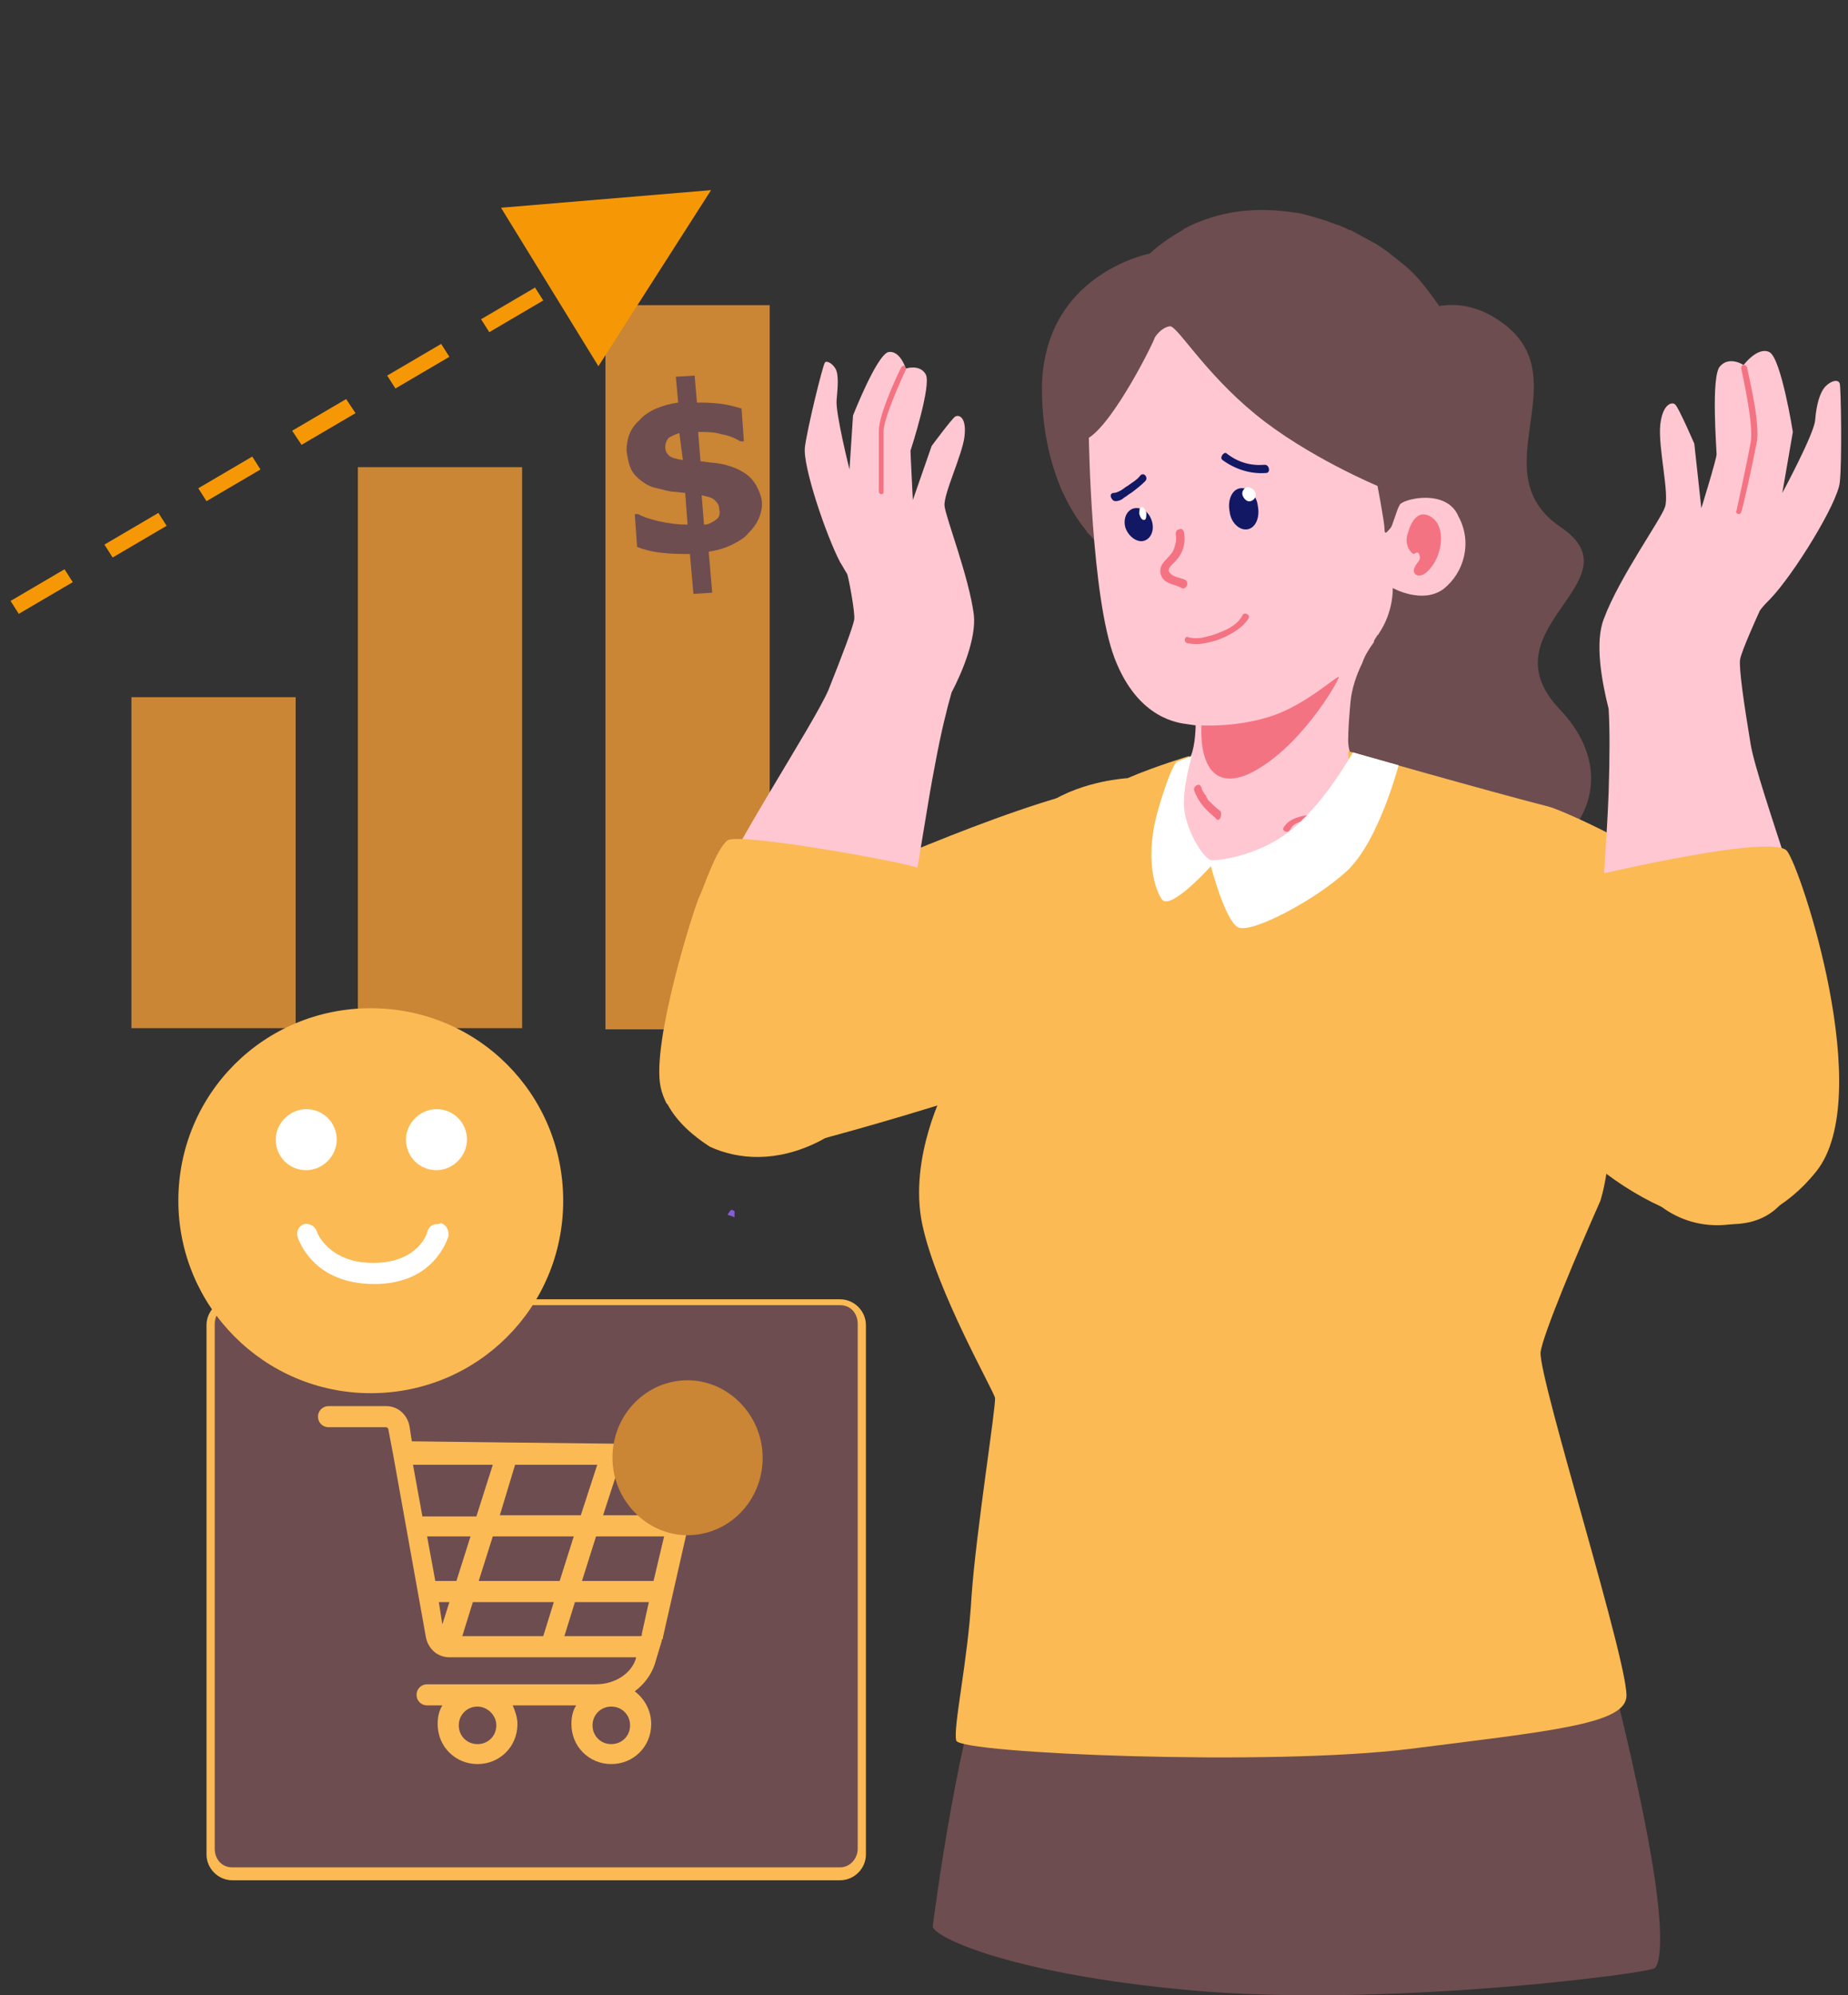
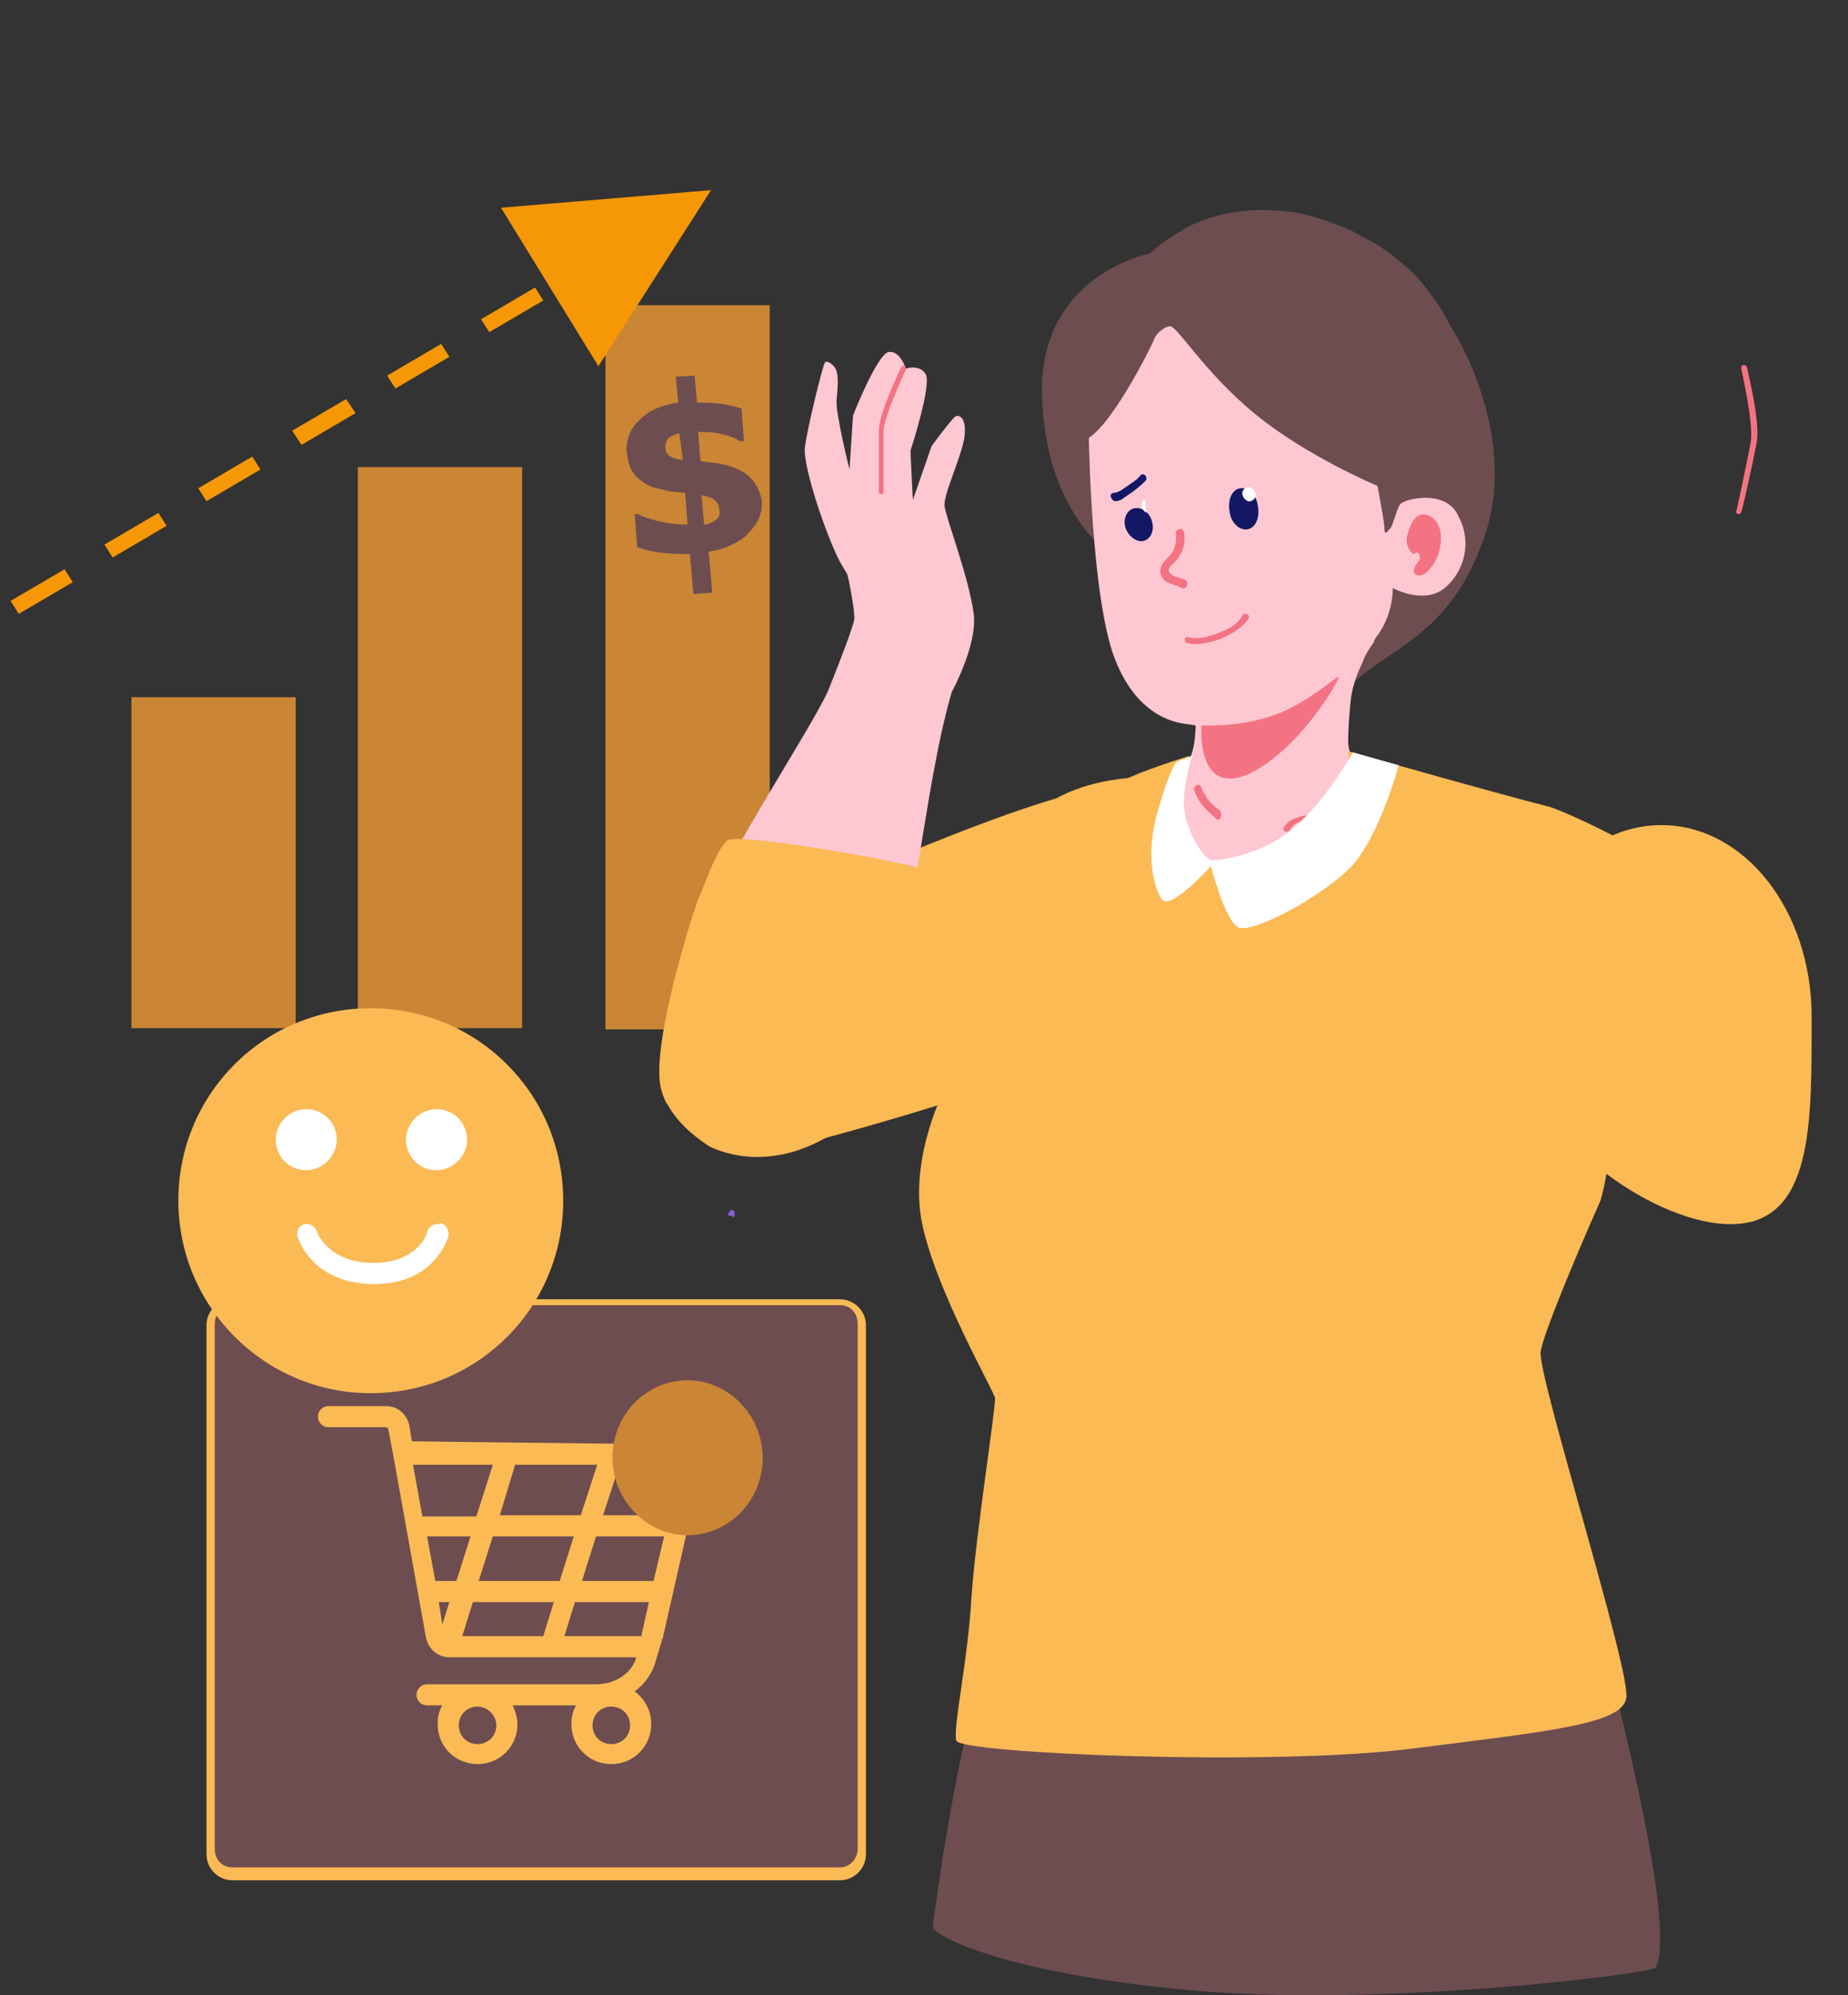
<svg xmlns="http://www.w3.org/2000/svg" xmlns:xlink="http://www.w3.org/1999/xlink" id="Layer_1" x="0px" y="0px" viewBox="0 0 157.5 170" style="enable-background:new 0 0 157.5 170;" xml:space="preserve">
  <rect x="0" y="0" width="157.5" height="170" fill="#333333" stroke="none" />
  <style type="text/css"> .st0{clip-path:url(#SVGID_00000028318993116126730340000009238320250730816659_);} .st1{fill-rule:evenodd;clip-rule:evenodd;fill:#CA8535;} .st2{fill:#F69806;} .st3{fill-rule:evenodd;clip-rule:evenodd;fill:#6D4D50;} .st4{fill-rule:evenodd;clip-rule:evenodd;fill:#FFFFFF;} .st5{fill-rule:evenodd;clip-rule:evenodd;fill:#FBBA54;} .st6{fill-rule:evenodd;clip-rule:evenodd;fill:#FFC7D2;} .st7{fill-rule:evenodd;clip-rule:evenodd;fill:#F47382;} .st8{fill-rule:evenodd;clip-rule:evenodd;fill:#875DD8;} .st9{fill-rule:evenodd;clip-rule:evenodd;fill:#121863;} </style>
  <g>
    <defs>
      <rect id="SVGID_1_" width="157.5" height="170" />
    </defs>
    <clipPath id="SVGID_00000128480485047635832970000010767043250029323187_">
      <use xlink:href="#SVGID_1_" style="overflow:visible;" />
    </clipPath>
    <g style="clip-path:url(#SVGID_00000128480485047635832970000010767043250029323187_);">
      <g>
        <path class="st1" d="M65.6,26h-14v61.7h14V26z" />
        <path class="st1" d="M44.5,39.8h-14v47.8h14V39.8z" />
        <path class="st1" d="M25.2,59.4h-14v28.2h14V59.4z" />
        <path class="st2" d="M1.6,52.3l4.6-2.7l-0.7-1.1l-4.6,2.7L1.6,52.3z M9.6,47.5l4.6-2.7l-0.7-1.1l-4.6,2.7L9.6,47.5z M17.6,42.7 l4.6-2.7l-0.7-1.1l-4.6,2.7L17.6,42.7z M25.7,37.9l4.6-2.7L29.5,34l-4.6,2.7L25.7,37.9z M33.7,33.1l4.6-2.7l-0.7-1.1L33,32 L33.7,33.1z M41.7,28.3l4.6-2.7l-0.7-1.1L41,27.2L41.7,28.3z M51,31.2l9.6-15l-17.9,1.5L51,31.2z" />
        <path class="st3" d="M61,44.3c-0.3,0.2-0.6,0.4-1,0.4l-0.2-2.5c0.5,0.1,0.9,0.2,1.1,0.4s0.4,0.4,0.4,0.8 C61.4,43.8,61.3,44.1,61,44.3z M58.2,39.2c-0.6-0.1-1-0.2-1.2-0.4s-0.3-0.4-0.3-0.7s0.1-0.6,0.3-0.8c0.3-0.2,0.6-0.3,0.9-0.4 L58.2,39.2z M63.6,40.4c-0.7-0.5-1.7-0.9-3.1-1l-0.8-0.1l-0.2-2.5c0.7,0,1.4,0,2,0.2c0.6,0.1,1.1,0.3,1.6,0.6h0.3l-0.2-2.8 c-0.4-0.1-1-0.3-1.8-0.4c-0.8-0.1-1.5-0.1-2-0.1L59.2,32l-1.6,0.1l0.2,2.2c-1.4,0.2-2.6,0.7-3.3,1.5c-0.8,0.7-1.1,1.6-1.1,2.6 c0.1,0.7,0.2,1.2,0.4,1.6c0.2,0.4,0.5,0.7,0.9,1s0.8,0.5,1.3,0.6s1,0.3,1.5,0.3l0.9,0.1l0.2,2.7c-0.8,0-1.6-0.1-2.5-0.3 c-0.8-0.2-1.4-0.4-1.7-0.6h-0.3l0.2,2.8c0.5,0.2,1.2,0.4,2.1,0.5s1.7,0.1,2.4,0.1l0.3,3.4l1.6-0.1L60.4,47c0.7-0.1,1.4-0.3,2-0.6 s1.1-0.6,1.4-1c0.4-0.4,0.7-0.8,0.9-1.3c0.2-0.5,0.3-1,0.2-1.6C64.7,41.7,64.3,40.9,63.6,40.4z" />
        <path class="st4" d="M62.5,120.5c-0.1,0-0.3,0-0.6,0.1c-0.3,0-0.5,0.1-0.6,0.1s-0.2,0.1-0.5,0.3c-0.2,0.2-0.5,0.6-1,1.1 c-0.4,0.5-0.8,1.1-1.2,1.7c-0.4,0.6-0.7,1.2-1,1.8c-0.3-0.4-0.6-0.7-0.8-0.9c-0.2-0.2-0.4-0.2-0.6-0.2c-0.1,0-0.3,0.1-0.5,0.2 s-0.3,0.2-0.3,0.4c0,0.1,0.1,0.2,0.3,0.4c0.3,0.3,0.7,0.7,0.9,1c0.2,0.2,0.3,0.4,0.3,0.4c0.1,0.1,0.2,0.1,0.5,0.1 c0.4,0,0.6,0,0.7-0.1s0.2-0.3,0.4-0.7c0.5-1,1.1-2,1.8-3c0.7-0.9,1.3-1.7,1.9-2.1c0.1-0.1,0.2-0.2,0.2-0.2 C62.6,120.6,62.6,120.6,62.5,120.5C62.6,120.5,62.6,120.5,62.5,120.5z" />
        <path class="st5" d="M71.6,110.7c1.2,0,2.2,1,2.2,2.2V158c0,1.2-1,2.2-2.2,2.2H19.8c-1.2,0-2.2-1-2.2-2.2v-45.1 c0-1.2,1-2.2,2.2-2.2C19.8,110.7,71.6,110.7,71.6,110.7z" />
        <path class="st3" d="M71.6,111.2c0.9,0,1.5,0.7,1.5,1.6v44.7c0,0.9-0.7,1.6-1.5,1.6H19.8c-0.9,0-1.5-0.7-1.5-1.6v-44.7 c0-0.9,0.7-1.6,1.5-1.6C19.8,111.2,71.6,111.2,71.6,111.2z" />
        <path class="st5" d="M59.3,123.8c-0.4-0.5-1-0.8-1.6-0.8h-5.6l0,0l-8.8-0.1l0,0l-8.2-0.1l-0.2-1.3c-0.2-1-1-1.7-2-1.7H28 c-0.5,0-0.9,0.4-0.9,0.9s0.4,0.9,0.9,0.9h4.9c0.1,0,0.2,0.1,0.2,0.2l0.4,2.1l0,0l2.8,15.6c0.2,1,1,1.7,2,1.7l0,0l0,0H47l0,0h7.2 v0.1c-0.4,1.3-1.8,2.2-3.4,2.2H36.4c-0.5,0-0.9,0.4-0.9,0.9s0.4,0.9,0.9,0.9h1.3c-0.3,0.5-0.4,1-0.4,1.6c0,1.9,1.5,3.4,3.4,3.4 s3.4-1.5,3.4-3.4c0-0.6-0.2-1.1-0.4-1.6h5.4c-0.3,0.5-0.4,1-0.4,1.6c0,1.9,1.5,3.4,3.4,3.4s3.4-1.5,3.4-3.4 c0-1.1-0.5-2.1-1.4-2.8c0.8-0.6,1.4-1.4,1.7-2.3l0.6-2c0-0.1,0-0.1,0.1-0.2l0,0l0,0c0,0,0,0,0-0.1l3.2-14.1 C59.8,124.9,59.7,124.3,59.3,123.8z M57.9,124.9c0,0,0.1,0.1,0,0.2l-0.9,4h-5.6l1.4-4.3h4.9C57.8,124.9,57.8,124.9,57.9,124.9 L57.9,124.9z M55.7,134.7h-6.1l1.2-3.8h5.8L55.7,134.7z M39.4,139.4l0.9-2.9h6.9l-0.9,2.9H39.4z M36.4,130.9h3.7l-1.2,3.8h-1.8 L36.4,130.9z M37.4,136.5h0.9l-0.6,1.9L37.4,136.5z M40.8,134.7l1.2-3.8h6.9l-1.2,3.8H40.8z M50.9,124.8l-1.4,4.3h-6.9l1.3-4.3 H50.9z M42,124.8l-1.4,4.4H36l-0.8-4.4L42,124.8z M54.5,139.4h-6.4l0.9-2.9h6.3l-0.6,2.7v0.1C54.7,139.4,54.6,139.4,54.5,139.4z M42.3,147c0,0.9-0.7,1.6-1.6,1.6s-1.6-0.7-1.6-1.6c0-0.9,0.7-1.6,1.6-1.6C41.5,145.4,42.3,146.1,42.3,147z M52.1,148.6 c-0.9,0-1.6-0.7-1.6-1.6c0-0.9,0.7-1.6,1.6-1.6s1.6,0.7,1.6,1.6C53.7,147.9,53,148.6,52.1,148.6z" />
        <path class="st1" d="M65,124.2c0,3.7-2.9,6.6-6.4,6.6s-6.4-3-6.4-6.6c0-3.7,2.9-6.6,6.4-6.6S65,120.6,65,124.2z" />
        <path class="st5" d="M48,102.3c0,9.1-7.3,16.4-16.4,16.4s-16.4-7.4-16.4-16.4c0-9.1,7.3-16.4,16.4-16.4S48,93.2,48,102.3z" />
        <path class="st4" d="M28.7,97.1c0,1.4-1.2,2.6-2.6,2.6c-1.5,0-2.6-1.2-2.6-2.6s1.2-2.6,2.6-2.6C27.6,94.5,28.7,95.7,28.7,97.1z" />
        <path class="st4" d="M39.8,97.1c0,1.4-1.2,2.6-2.6,2.6c-1.5,0-2.6-1.2-2.6-2.6s1.2-2.6,2.6-2.6C38.7,94.5,39.8,95.7,39.8,97.1z" />
        <path class="st4" d="M37.2,104.3c-0.4,0-0.7,0.3-0.8,0.7c0,0.1-0.8,2.6-4.6,2.6S27,105,27,104.9c-0.2-0.5-0.7-0.7-1.1-0.6 c-0.5,0.2-0.7,0.7-0.5,1.2c0.1,0.2,1.3,3.9,6.5,3.9c5.1,0,6.2-3.8,6.3-4c0.1-0.5-0.1-1-0.6-1.2C37.4,104.3,37.3,104.3,37.2,104.3 L37.2,104.3z" />
        <path class="st5" d="M105.8,80.1c-1.1,2.1-2.8,4.1-5.1,5.6C92.3,91.3,70.1,97,68,97.6c-0.9,0.3-2.6,0.1-4.3,0.3 c2.5-0.6,5.6-1.9,7.4-5.9c3.3-7.3-3-15.6-3-15.6s0.9,0,2.6-0.8c0.2-0.1,0.4-0.2,0.8-0.4c0,0,17.2-7.8,23.7-8.3 c2.5-0.2,5,0.5,7.1,1.8c1.6,0.9,3.9,2.1,4.3,4.1C107.3,75.3,107.1,77.9,105.8,80.1z" />
        <path class="st6" d="M58.8,89.6c0.7,1.5,5.8,4.3,6.7,4.3c1,0.1,6.5-2.2,9.4-8.1c2.8-5.9,3.4-13.5,4.8-20.7c0.5-2.7,1-4.7,1.4-6.1 c1-1.9,2.1-4.7,1.9-6.6c-0.4-3.2-2.4-8.3-2.5-9.3s1.5-4.3,1.7-5.9c0.2-1.7-0.5-1.9-0.8-1.7s-2,2.5-2,2.5l-1.6,4.6 c0,0-0.2-3.9-0.2-4.2c0.1-0.3,1.8-5.6,1.3-6.5c-0.5-0.9-1.7-0.5-1.7-0.5s-0.5-1.6-1.5-1.4c-1,0.3-3,5.4-3,5.4L72.4,40 c0,0-1.2-4.8-1.1-5.9c0.1-1.1,0.2-2.2-0.1-2.7c-0.3-0.5-0.8-0.7-0.9-0.5c-0.2,0.3-1.5,5.6-1.7,7.2c-0.2,1.6,1.8,7.5,3,9.8 c0.2,0.3,0.4,0.7,0.6,1l0,0c0.1,0.2,0.7,3.3,0.6,3.9c-0.1,0.6-1,3-2.2,6c-1.3,3-8.6,14-10.2,18.4C58.8,81.8,58.1,88.2,58.8,89.6 L58.8,89.6z" />
        <path class="st7" d="M75.1,42.1c-0.1,0-0.2-0.1-0.2-0.2c0,0,0-3.7,0-5.2s1.8-5.2,1.9-5.4c0.1-0.1,0.2-0.2,0.3-0.1 c0.1,0.1,0.1,0.2,0.1,0.3c0,0-1.8,3.8-1.9,5.2c0,1.4,0,5.2,0,5.2C75.3,42,75.3,42.1,75.1,42.1z" />
        <path class="st8" d="M62.6,103.7c-0.1,0-0.2-0.1-0.3-0.1l-0.3-0.1l0.2-0.3c0.1-0.2,0.3-0.1,0.4,0v0.1L62.6,103.7L62.6,103.7z" />
        <path class="st5" d="M60.5,97.7c-1.4-0.9-2.8-2.1-3.6-3.6l0,0L56.8,94c-0.2-0.4-0.4-0.9-0.5-1.4c-0.8-3.8,2.9-15.4,3.3-16.2 s1.4-4,2.4-4.8c1-0.7,15.4,1.9,16.4,2.4c1.1,0.4,0.1,0.8,0.2,2.6c0.1,1.8-1.4,6.2-1.4,6.2S77,93.4,69.9,97.2 C66.2,99.1,62.9,98.8,60.5,97.7z" />
-         <path class="st3" d="M116.6,29.7c0,0,5.6-6.8,11.7-2c6.1,4.8-2.1,12.6,4.7,17.2c6.8,4.6-6.6,8.6-0.1,15.5 c6.5,6.8,0.6,14.8-10.4,15.1c-11,0.4-13.5-19.8-11.3-31.2C113.6,32.9,116.6,29.7,116.6,29.7z" />
        <path class="st3" d="M123.7,27.9c-0.4-0.7-0.8-1.5-1.3-2.2c-0.8-1.1-1.6-2.2-2.7-3.1c-0.5-0.4-1-0.8-1.5-1.2 c-0.2-0.1-0.4-0.3-0.6-0.4c-0.1-0.1-0.2-0.1-0.3-0.2c-0.7-0.4-1.5-0.8-2.2-1.2c0,0,0,0-0.1,0c-0.4-0.2-0.8-0.4-1.2-0.5 c-0.3-0.1-0.5-0.2-0.8-0.3c-1-0.3-1.9-0.6-2.7-0.7s-1.6-0.2-2.3-0.2c-3-0.1-5.4,0.7-7.1,1.6l-0.1,0.1c-1.8,1-2.8,2-2.8,2 s-6.8,1.3-8.7,7.9c-0.3,1.1-0.5,2.2-0.5,3.6c0,3.7,0.8,6.6,1.7,8.7c0.7,1.5,1.4,2.6,2,3.3c0,0.1,0.1,0.1,0.1,0.1v0.1 c0,0,0.1,0.1,0.2,0.2c0.1,0.1,0.3,0.3,0.5,0.6c0.1,0.1,0.2,0.3,0.4,0.4c1.2,1.4,3.4,3.7,6.1,6c0.2,0.1,0.3,0.3,0.5,0.4 c0.4,0.4,0.9,0.7,1.3,1c0.2,0.1,0.3,0.2,0.5,0.4c0.1,0.1,0.2,0.2,0.3,0.3c0.6,0.5,1.3,0.9,1.9,1.3c0.2,0.1,0.4,0.2,0.6,0.3 c0.4,0.2,0.7,0.4,1.1,0.6c0.9,0.5,1.9,1,2.9,1.3c0.5,0.2,1.1,0.4,1.6,0.6c0.4,0.1,0.9,0.2,1.3,0.3l0,0c0.4,0.1,0.8,0.1,1.3,0.2 c0.4,0,0.7,0.1,1.1,0.1c3.4-4,9-4.5,12.1-13C129.8,37.4,123.8,28,123.7,27.9L123.7,27.9z" />
        <path class="st6" d="M123,50.2c-1.8,1.3-4.3-0.1-4.3-0.1s0.1,2-1.2,3.9l0,0l0,0c0,0,0,0.1-0.1,0.1c-0.1,0.2-0.2,0.3-0.3,0.5 c0,0,0,0,0,0.1c-0.5,0.7-0.8,1.2-1,1.8c-0.5,1-0.9,2.2-1,3.3s-0.2,2.3-0.2,3.3c0,1.4,0.9,2.7,2.2,3c5.2,1.3,17.2,5.4,8.5,14.7 c-2.1,2.3-19.7,4.9-23,5.6c-6.8,1.5-19.1-11-9.7-18c0,0,8.2-3,8.6-4c0.4-1,0.4-2.6,0.4-2.6l-0.7-0.1c-0.7-0.1-4.2-0.4-6.2-5.6 s-2.2-18.8-2.2-18.8c2.2-1.4,5.6-8.3,5.6-8.5c0.1-0.2,0.6-0.9,1.3-1c0.6-0.1,2.9,3.9,7.3,7.5c4.4,3.6,10.4,6.1,10.4,6.1 s0.6,3.1,0.6,3.7c0,0.6,0.3,0.1,0.5-0.1c0.2-0.2,0.5-1.5,0.8-2s4-1.4,5,1C125.5,46.2,124.8,48.8,123,50.2L123,50.2z" />
        <path class="st7" d="M102.4,61.8c0,0,3,0.2,6-0.8s5.7-3.6,5.7-3.3s-3.4,6.3-7.8,8.3C101.9,67.8,102.4,61.8,102.4,61.8z" />
        <path class="st7" d="M120,45.4c0,0,0.5-2.2,1.9-1.4s1,3.2,0.1,4.3c-0.8,1.1-1.6,0.8-1.5,0.2c0.2-0.6,0.6-0.7,0.5-1.1 c-0.1-0.5-0.3-0.3-0.5-0.2C120.3,47.2,119.6,46.4,120,45.4z" />
        <path class="st9" d="M107.2,43.1c0.2,1-0.2,1.9-0.9,2s-1.4-0.6-1.5-1.5c-0.2-1,0.2-1.9,0.9-2S107.1,42.2,107.2,43.1z" />
        <path class="st4" d="M107,42c0.1,0.3-0.1,0.6-0.4,0.7s-0.6-0.2-0.7-0.5c-0.1-0.3,0.1-0.6,0.4-0.7C106.6,41.5,106.9,41.7,107,42z" />
        <path class="st9" d="M98.2,44.5c0.2,0.8-0.2,1.5-0.8,1.6s-1.3-0.5-1.5-1.2c-0.2-0.8,0.2-1.5,0.8-1.6C97.4,43.2,98,43.7,98.2,44.5 z" />
-         <path class="st4" d="M97.7,43.7c0,0.3,0,0.6-0.2,0.6s-0.3-0.2-0.4-0.5c0-0.3,0-0.6,0.2-0.6S97.6,43.4,97.7,43.7z" />
+         <path class="st4" d="M97.7,43.7s-0.3-0.2-0.4-0.5c0-0.3,0-0.6,0.2-0.6S97.6,43.4,97.7,43.7z" />
        <path class="st9" d="M95.1,42.7c0.2,0,0.5-0.1,0.7-0.3c0.2-0.1,0.4-0.3,0.6-0.4c0.4-0.3,0.8-0.6,1.2-1c0.3-0.3-0.1-0.8-0.4-0.5 c-0.3,0.4-0.7,0.6-1.1,0.9c-0.2,0.1-0.4,0.3-0.6,0.4c-0.2,0.1-0.4,0.2-0.6,0.2c-0.2,0-0.3,0.2-0.2,0.4 C94.8,42.6,94.9,42.7,95.1,42.7z" />
-         <path class="st9" d="M104.2,39.2c1.1,0.8,2.4,1.2,3.7,1.1c0.4,0,0.3-0.7-0.1-0.7c-1.2,0.1-2.3-0.2-3.3-1 C104.3,38.5,103.9,39,104.2,39.2z" />
        <path class="st7" d="M109.4,70.5c0.5-0.8,1.5-1,2.4-1.1c1-0.2,2-0.4,3-0.8c0.4-0.1,0.6,0.4,0.2,0.5c-0.9,0.3-1.8,0.6-2.8,0.7 c-0.8,0.1-1.8,0.1-2.2,0.8C109.8,71.1,109.2,70.8,109.4,70.5z" />
        <path class="st7" d="M102.4,67.1C102.4,67.2,102.4,67.2,102.4,67.1C102.4,67.2,102.5,67.2,102.4,67.1c0,0.2,0.1,0.2,0.1,0.3 c0.1,0.1,0.1,0.2,0.2,0.3l0.1,0.1c0,0.1,0,0,0,0s0,0,0,0.1c0.1,0.1,0.1,0.2,0.2,0.3c0.3,0.3,0.6,0.6,1,0.9c0.1,0.1,0.1,0.4,0,0.6 s-0.3,0.2-0.4,0c-0.7-0.6-1.4-1.2-1.8-2.3c-0.1-0.2,0-0.4,0.2-0.5C102.2,66.8,102.3,66.9,102.4,67.1z" />
        <path class="st7" d="M100.9,45.3c0.2,1-0.1,1.9-0.8,2.6c-0.2,0.2-0.7,0.6-0.4,0.9c0.3,0.4,0.9,0.4,1.3,0.6 c0.4,0.2,0.1,0.9-0.3,0.7c-0.5-0.3-1.1-0.3-1.5-0.7s-0.4-1-0.1-1.4c0.3-0.4,0.7-0.7,0.9-1.1c0.2-0.5,0.3-1,0.2-1.4 c0-0.2,0.1-0.4,0.3-0.4C100.7,45,100.8,45.1,100.9,45.3z" />
        <path class="st7" d="M101.3,54.3c0.4,0.1,0.9,0.1,1.3,0c0.4-0.1,0.9-0.2,1.3-0.4c0.8-0.3,1.6-0.7,2-1.5c0.2-0.3,0.7,0,0.5,0.3 c-0.5,0.8-1.4,1.3-2.3,1.7c-0.5,0.2-0.9,0.3-1.4,0.4c-0.5,0.1-1,0.1-1.5,0C100.8,54.7,101,54.1,101.3,54.3z" />
        <path class="st3" d="M137.3,142.6c0,0,2.2,8.5,3.4,15.4s0.8,9.4,0.3,9.7c-0.5,0.4-21.4,3.2-38,2c-16.5-1.3-23.6-4.7-23.5-5.6 c0.1-0.8,2.3-17.8,5.2-24.1C87.8,133.7,137.3,142.6,137.3,142.6L137.3,142.6z" />
        <path class="st5" d="M131.3,115.2c0.2-1.5,3.1-8.4,5.1-12.9c1.9-6.3-0.1-16.4-0.8-19.6c-0.5-2.5,4.5-6.3,4.7-9.5 c0-0.9-7.4-4.3-8.4-4.5c-5.1-1.3-17-4.7-17-4.7s1.1,9.4-9.4,9.7s-4.1-9.3-4.1-9.3s-3,0.9-5.3,1.9c0,0-3.8,0.2-6.7,2.1 c-2.6,1.7-8.8,24.2-8.8,24.2s-3.2,6-2,11.7s6.1,14.2,6.2,14.8c0.1,0.7-1.6,11.3-2,16.9c-0.3,5.5-1.6,11.2-1.3,12.3 c0.3,1.1,26.8,2.2,38.7,0.7s18-2.1,18.4-4.3C139.1,142.7,131.1,117.4,131.3,115.2z" />
        <path class="st4" d="M101.6,64.4c0,0-0.7,2.1-0.7,4.1s1.7,4.8,2.4,4.8s4.2-0.4,7-2.8s5-6.4,5-6.4l3.9,1.1c0,0-1.7,6.5-4.4,9 s-8.2,5.4-9.3,4.8s-2.3-5.2-2.3-5.2s-3.5,3.9-4.2,2.8s-1.4-3.8-0.3-7.6c1.1-3.8,1.6-4.1,1.6-4.1L101.6,64.4z" />
        <path class="st5" d="M154.4,86.6c0,9,0.2,17.7-6.9,17.7c-7.1,0-18.8-8.7-18.8-17.7s5.8-16.3,12.9-16.3S154.4,77.6,154.4,86.6z" />
-         <path class="st6" d="M154.1,100.2c-1.2,1.4-7.6,3.1-8.7,2.9c-1.1-0.2-6.7-4.2-8.3-11.5s-0.3-15.8,0-24.1c0.1-3.1,0.1-5.4,0-7.1 c-0.6-2.4-1.2-5.7-0.4-7.7c1.3-3.5,4.9-8.5,5.2-9.5c0.4-1.1-0.6-5.1-0.4-7c0.2-1.9,1.1-2,1.3-1.7c0.3,0.3,1.6,3.3,1.6,3.3 l0.6,5.5c0,0,1.3-4.2,1.3-4.6c0-0.4-0.5-6.7,0.3-7.5c0.8-0.9,2-0.1,2-0.1s1.2-1.6,2.2-1.1s2,6.8,2,6.8l-0.9,5.2 c0,0,2.7-5,2.8-6.2c0.1-1.3,0.4-2.4,0.9-2.9s1.1-0.6,1.2-0.2c0.1,0.3,0.2,6.6,0,8.4c-0.2,1.8-3.9,7.8-5.9,9.9 c-0.3,0.3-0.6,0.6-0.9,1l0,0c-0.1,0.2-1.6,3.5-1.7,4.2c-0.1,0.7,0.3,3.6,0.9,7.2c0.6,3.6,6,17.7,6.6,23 C156.1,91.6,155.2,98.8,154.1,100.2z" />
        <path class="st7" d="M148.2,43.8C148.1,43.8,148.1,43.8,148.2,43.8c-0.2,0-0.3-0.2-0.2-0.3c0,0,0.9-4.1,1.2-5.8 c0.3-1.6-0.8-6.2-0.8-6.3c0-0.1,0-0.3,0.2-0.3c0.1,0,0.2,0,0.3,0.2c0,0.2,1.2,4.8,0.8,6.5c-0.3,1.6-1.2,5.7-1.3,5.8 C148.4,43.7,148.3,43.8,148.2,43.8L148.2,43.8z" />
-         <path class="st5" d="M136.3,74.5c0,0,14.8-3.5,16-2s7.6,20.9,2.5,27.3s-13.2,6.2-16.4-1.2C135,91.1,135.4,74.6,136.3,74.5z" />
      </g>
    </g>
  </g>
</svg>